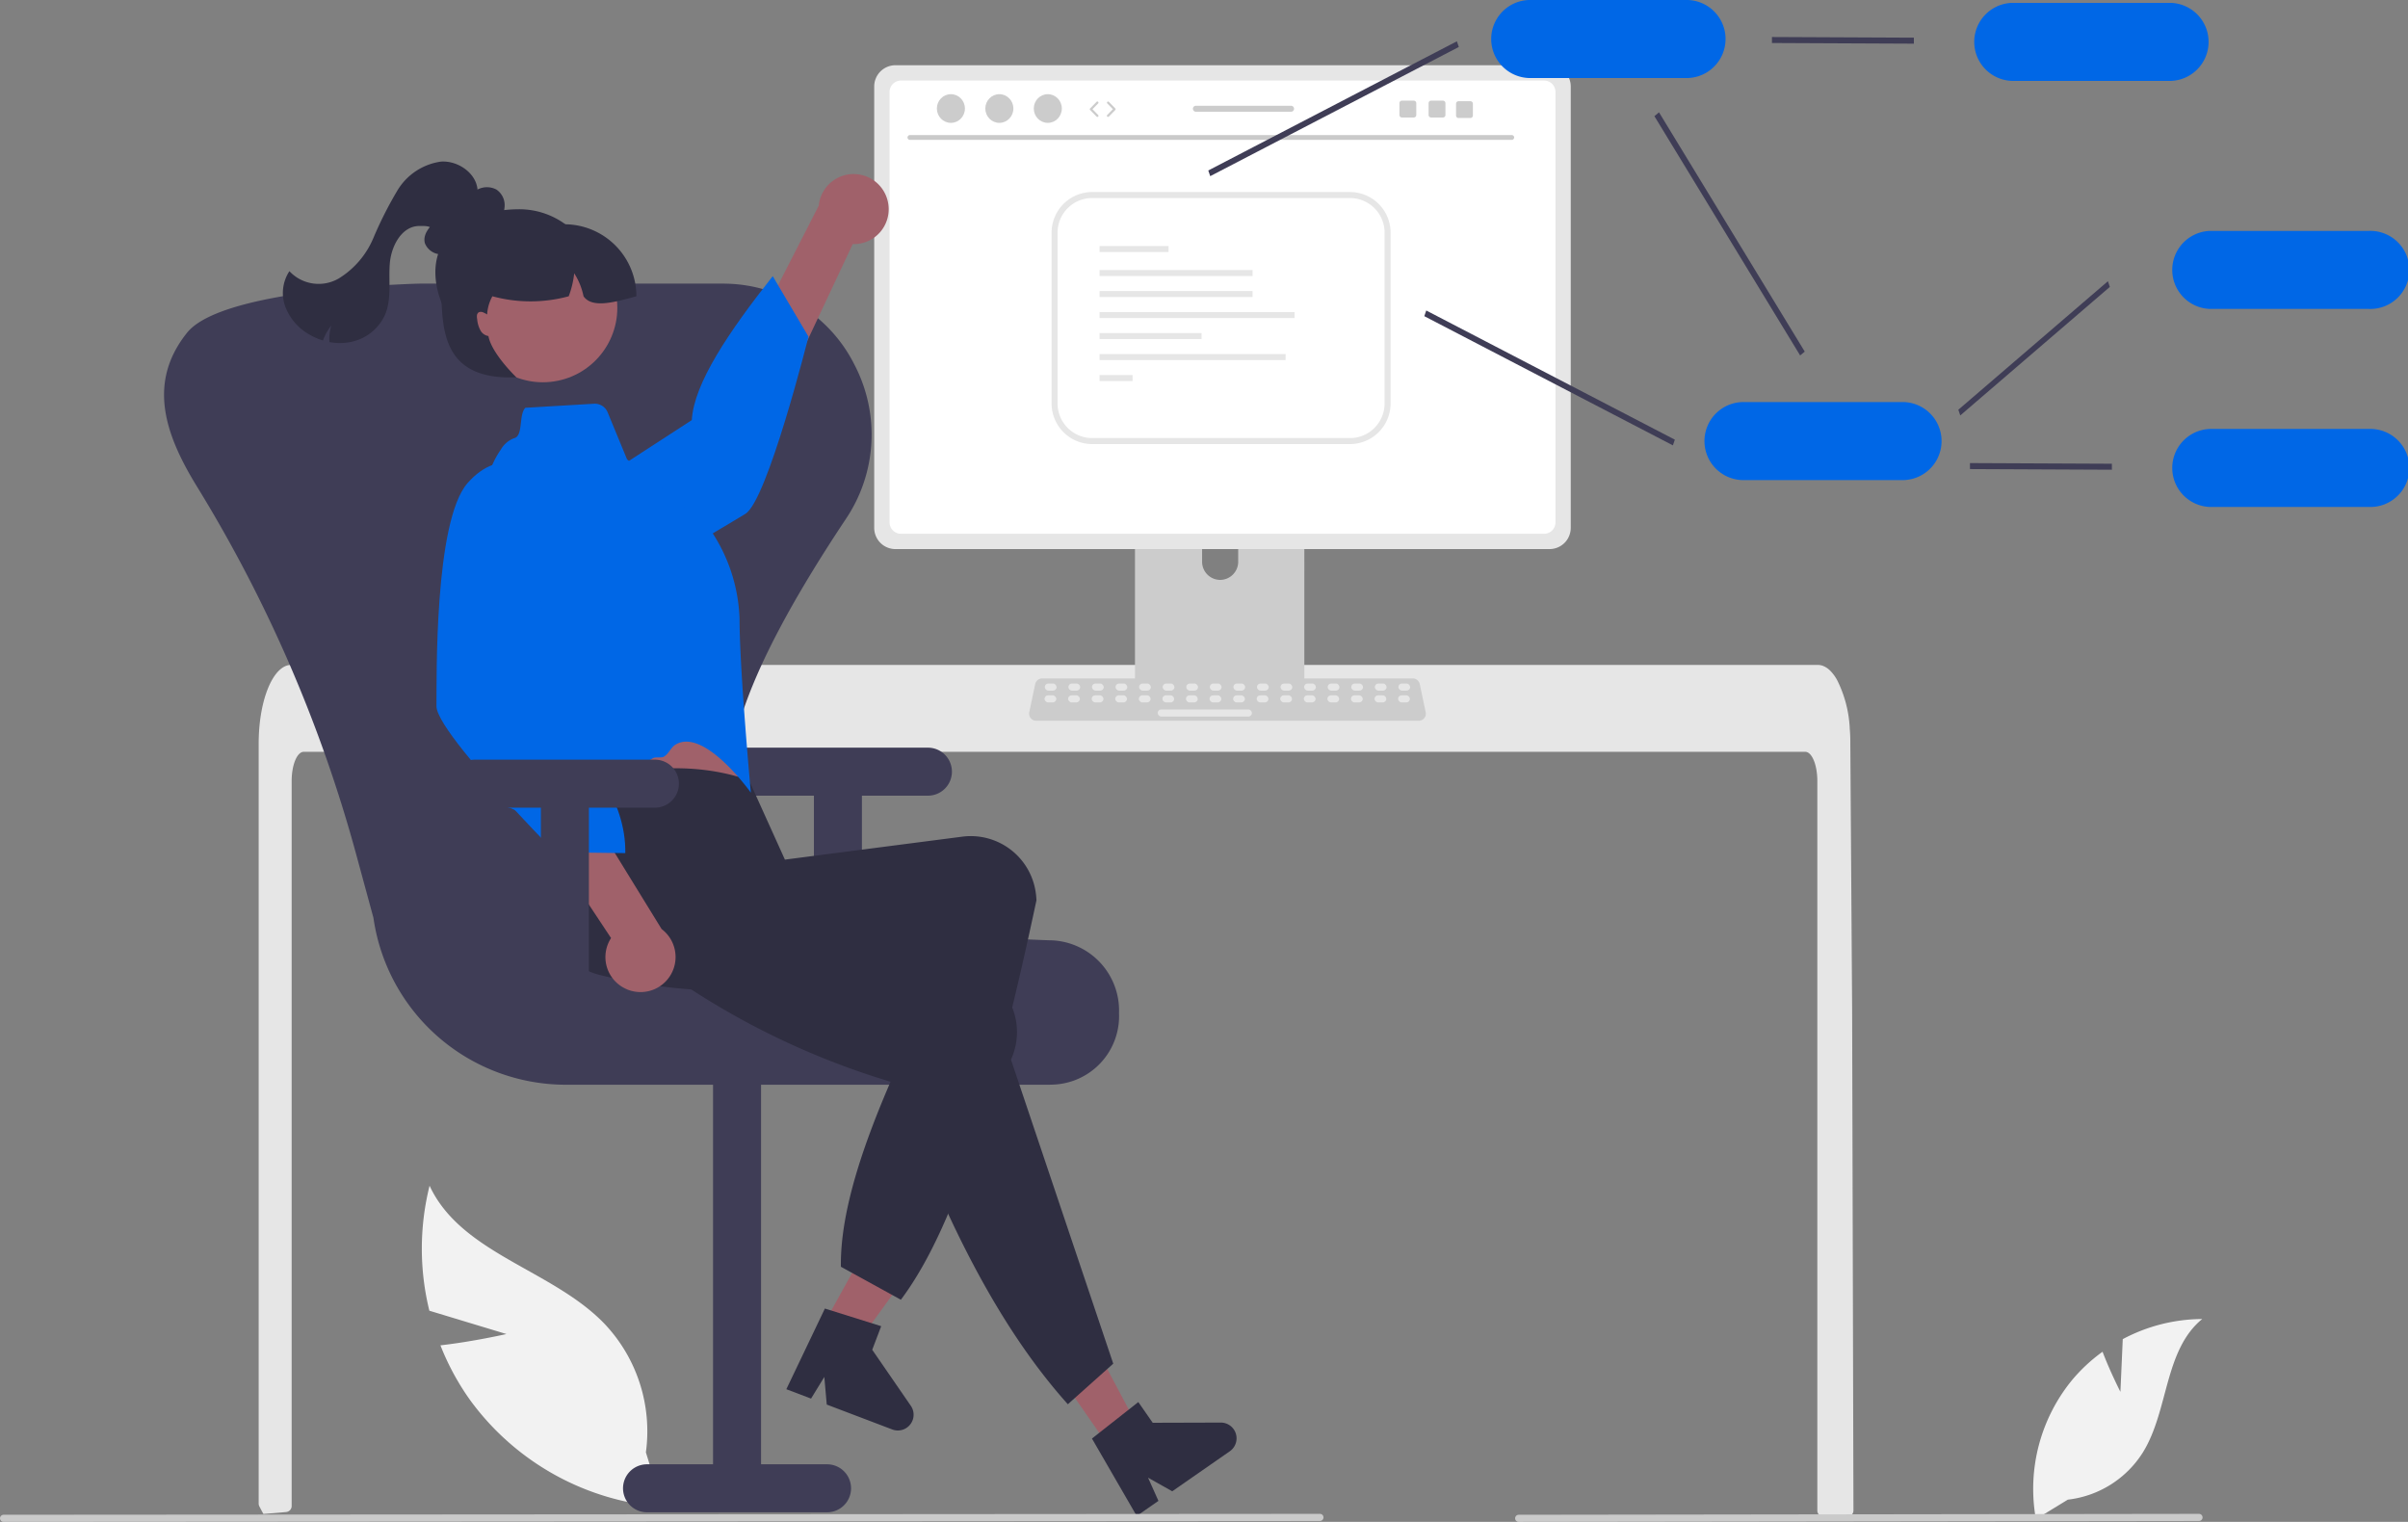
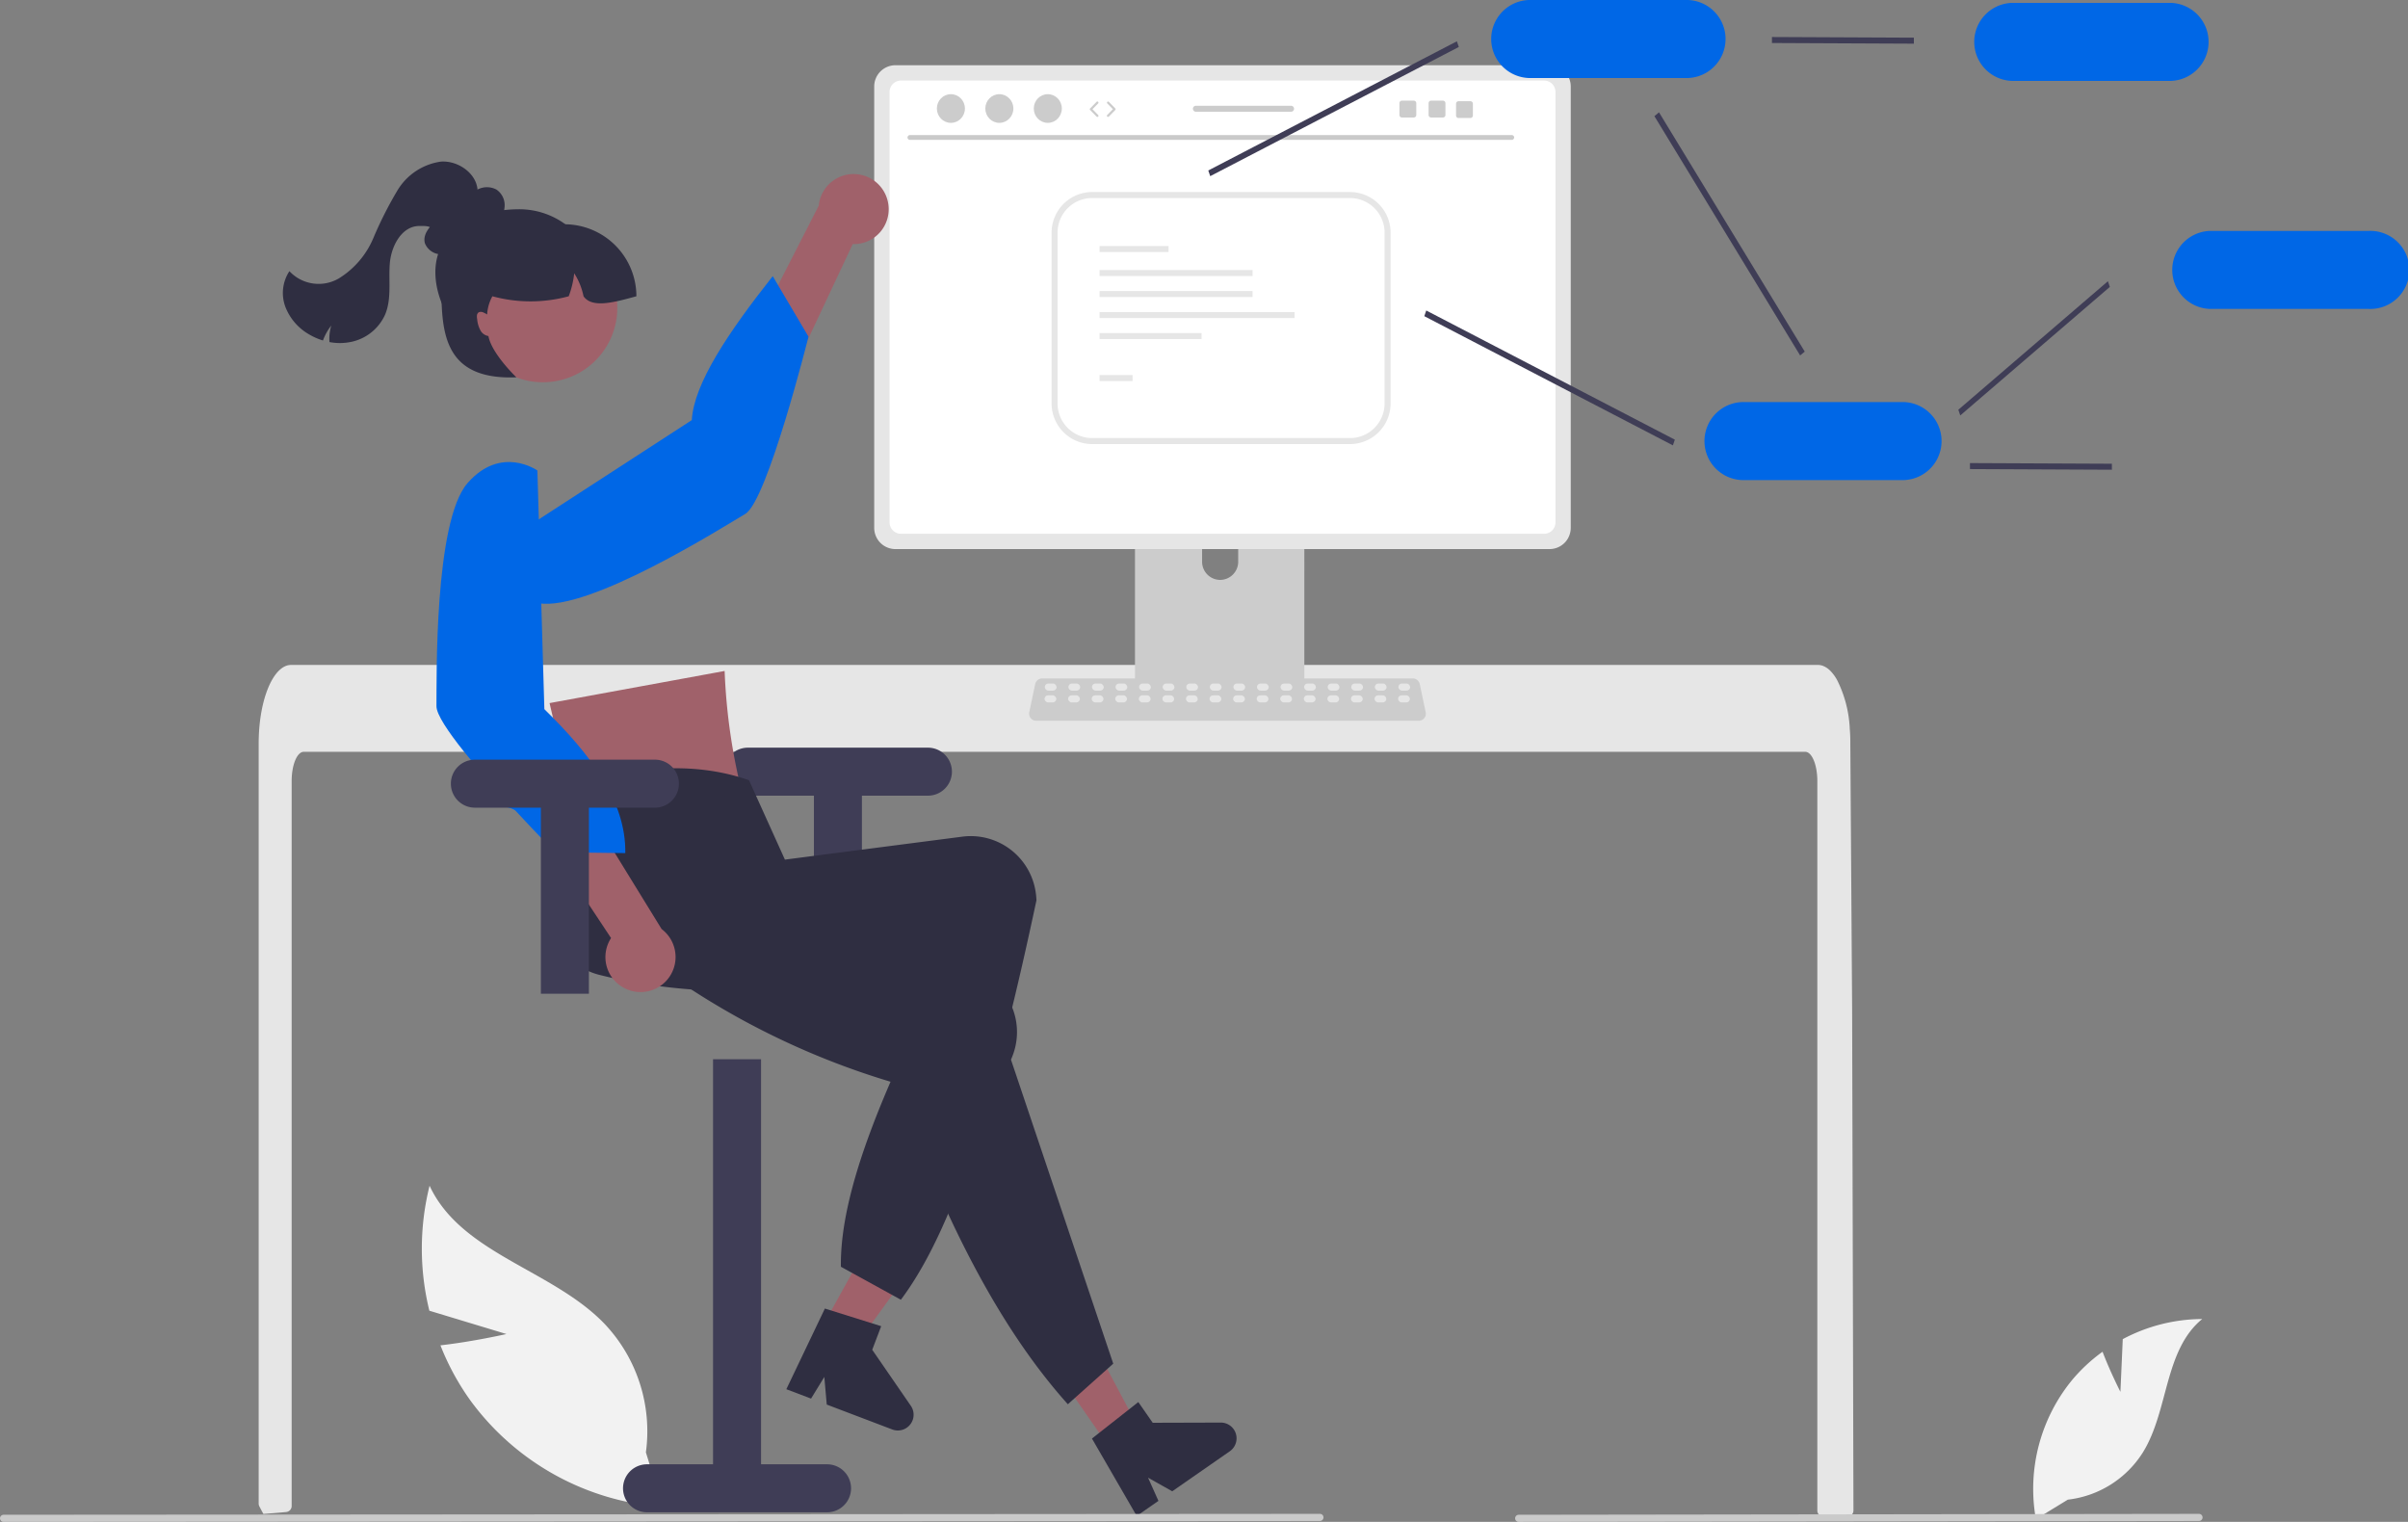
<svg xmlns="http://www.w3.org/2000/svg" width="246.788" height="155.96" viewBox="0 0 246.788 155.96">
  <rect x="0" y="0" width="246.788" height="155.96" fill="#808080" stroke="none" />
  <g id="undraw_software-engineer_xv60" transform="translate(0)">
    <path id="Path_6378" data-name="Path 6378" d="M686.625,447.056l.24-5.4a17.455,17.455,0,0,1,8.141-2.061c-3.91,3.2-3.421,9.359-6.072,13.658a10.5,10.5,0,0,1-7.7,4.852l-3.272,2a17.592,17.592,0,0,1,3.708-14.256,16.992,16.992,0,0,1,3.123-2.9C685.578,445.012,686.625,447.056,686.625,447.056Z" transform="translate(-469.31 -304.425)" fill="#f2f2f2" />
    <path id="Path_6379" data-name="Path 6379" d="M149.283,410.379l-7.9-2.391a26.619,26.619,0,0,1,.021-12.808c3.252,6.983,12.543,8.581,17.9,14.118a16.012,16.012,0,0,1,4.27,13.205l1.728,5.59a26.83,26.83,0,0,1-19.672-10.849,25.917,25.917,0,0,1-3.112-5.708c3.349-.38,6.763-1.157,6.763-1.157Z" transform="translate(-97.379 -273.67)" fill="#f2f2f2" />
    <path id="Path_6380" data-name="Path 6380" d="M249.658,308.271a.627.627,0,0,1-.181.437.611.611,0,0,1-.434.178h-2.472a.613.613,0,0,1-.615-.611V233.51c0-1.648-.553-2.986-1.233-2.989H90.831c-.683,0-1.233,1.341-1.236,2.989v74.3a.617.617,0,0,1-.557.612c-.5.049-1,.092-1.491.132-.012,0-.025,0-.037,0-.271.025-.541.043-.812.065h0c-.141-.255-.277-.517-.415-.778a.642.642,0,0,1-.068-.286V229.633c0-.455.018-.913.049-1.365a17.479,17.479,0,0,1,.231-1.851c.52-2.857,1.694-4.791,3.029-4.8H246.03a1.439,1.439,0,0,1,.566.12,2.205,2.205,0,0,1,.7.489,4.325,4.325,0,0,1,.686.938,12.343,12.343,0,0,1,1.295,4.9c0,.018,0,.037,0,.055.043.5.065,1.005.061,1.513l.043,6.589.028,3.93.083,12.33.031,4.379Z" transform="translate(-59.704 -153.476)" fill="#e6e6e6" />
    <path id="Path_6381" data-name="Path 6381" d="M394.82,147.486H379.137a.837.837,0,0,0-.836.838V173.1h17.357V148.324a.837.837,0,0,0-.837-.838h0Zm-7.789,14.077a1.861,1.861,0,0,1-1.852-1.852v-2.858a1.852,1.852,0,1,1,3.7,0v2.858A1.861,1.861,0,0,1,387.031,161.563Z" transform="translate(-261.98 -102.137)" fill="#ccc" />
    <path id="Path_6382" data-name="Path 6382" d="M378.126,228.207v2.39a.468.468,0,0,0,.467.467h16.53a.47.47,0,0,0,.467-.467v-2.39Z" transform="translate(-261.859 -158.038)" fill="#3f3d56" />
    <path id="Path_6383" data-name="Path 6383" d="M360.6,21.742h-67.04a2.176,2.176,0,0,0-2.173,2.173V69.153a2.175,2.175,0,0,0,2.173,2.173H360.6a2.175,2.175,0,0,0,2.173-2.173V23.915a2.176,2.176,0,0,0-2.173-2.173Z" transform="translate(-201.792 -15.057)" fill="#e6e6e6" />
    <path id="Path_6384" data-name="Path 6384" d="M363.579,26.846h-65.92A1.165,1.165,0,0,0,296.5,28.01V72.128a1.164,1.164,0,0,0,1.162,1.162h65.92a1.164,1.164,0,0,0,1.162-1.162V28.01a1.165,1.165,0,0,0-1.162-1.164Z" transform="translate(-205.329 -18.591)" fill="#fff" />
    <path id="Path_6385" data-name="Path 6385" d="M382.95,230.447H343.731a.721.721,0,0,1-.706-.87l.609-2.89a.725.725,0,0,1,.706-.573h38a.725.725,0,0,1,.706.573l.609,2.89a.722.722,0,0,1-.706.87Z" transform="translate(-237.54 -156.588)" fill="#ccc" />
    <rect id="Rectangle_3160" data-name="Rectangle 3160" width="1.208" height="0.725" rx="0.362" transform="translate(107.078 70.046)" fill="#e6e6e6" />
    <rect id="Rectangle_3161" data-name="Rectangle 3161" width="1.208" height="0.725" rx="0.362" transform="translate(109.494 70.046)" fill="#e6e6e6" />
    <rect id="Rectangle_3162" data-name="Rectangle 3162" width="1.208" height="0.725" rx="0.362" transform="translate(111.909 70.046)" fill="#e6e6e6" />
    <rect id="Rectangle_3163" data-name="Rectangle 3163" width="1.208" height="0.725" rx="0.362" transform="translate(114.325 70.046)" fill="#e6e6e6" />
    <rect id="Rectangle_3164" data-name="Rectangle 3164" width="1.208" height="0.725" rx="0.362" transform="translate(116.741 70.046)" fill="#e6e6e6" />
    <rect id="Rectangle_3165" data-name="Rectangle 3165" width="1.208" height="0.725" rx="0.362" transform="translate(119.157 70.046)" fill="#e6e6e6" />
    <rect id="Rectangle_3166" data-name="Rectangle 3166" width="1.208" height="0.725" rx="0.362" transform="translate(121.573 70.046)" fill="#e6e6e6" />
    <rect id="Rectangle_3167" data-name="Rectangle 3167" width="1.208" height="0.725" rx="0.362" transform="translate(123.988 70.046)" fill="#e6e6e6" />
    <rect id="Rectangle_3168" data-name="Rectangle 3168" width="1.208" height="0.725" rx="0.362" transform="translate(126.404 70.046)" fill="#e6e6e6" />
    <rect id="Rectangle_3169" data-name="Rectangle 3169" width="1.208" height="0.725" rx="0.362" transform="translate(128.82 70.046)" fill="#e6e6e6" />
    <rect id="Rectangle_3170" data-name="Rectangle 3170" width="1.208" height="0.725" rx="0.362" transform="translate(131.236 70.046)" fill="#e6e6e6" />
    <rect id="Rectangle_3171" data-name="Rectangle 3171" width="1.208" height="0.725" rx="0.362" transform="translate(133.652 70.046)" fill="#e6e6e6" />
    <rect id="Rectangle_3172" data-name="Rectangle 3172" width="1.208" height="0.725" rx="0.362" transform="translate(136.067 70.046)" fill="#e6e6e6" />
    <rect id="Rectangle_3173" data-name="Rectangle 3173" width="1.208" height="0.725" rx="0.362" transform="translate(138.483 70.046)" fill="#e6e6e6" />
    <rect id="Rectangle_3174" data-name="Rectangle 3174" width="1.208" height="0.725" rx="0.362" transform="translate(140.899 70.046)" fill="#e6e6e6" />
    <rect id="Rectangle_3175" data-name="Rectangle 3175" width="1.208" height="0.725" rx="0.362" transform="translate(143.315 70.046)" fill="#e6e6e6" />
    <rect id="Rectangle_3176" data-name="Rectangle 3176" width="1.208" height="0.725" rx="0.362" transform="translate(107.049 71.254)" fill="#e6e6e6" />
    <rect id="Rectangle_3177" data-name="Rectangle 3177" width="1.208" height="0.725" rx="0.362" transform="translate(109.465 71.254)" fill="#e6e6e6" />
    <rect id="Rectangle_3178" data-name="Rectangle 3178" width="1.208" height="0.725" rx="0.362" transform="translate(111.881 71.254)" fill="#e6e6e6" />
    <rect id="Rectangle_3179" data-name="Rectangle 3179" width="1.208" height="0.725" rx="0.362" transform="translate(114.296 71.254)" fill="#e6e6e6" />
    <rect id="Rectangle_3180" data-name="Rectangle 3180" width="1.208" height="0.725" rx="0.362" transform="translate(116.712 71.254)" fill="#e6e6e6" />
    <rect id="Rectangle_3181" data-name="Rectangle 3181" width="1.208" height="0.725" rx="0.362" transform="translate(119.128 71.254)" fill="#e6e6e6" />
    <rect id="Rectangle_3182" data-name="Rectangle 3182" width="1.208" height="0.725" rx="0.362" transform="translate(121.544 71.254)" fill="#e6e6e6" />
    <rect id="Rectangle_3183" data-name="Rectangle 3183" width="1.208" height="0.725" rx="0.362" transform="translate(123.96 71.254)" fill="#e6e6e6" />
    <rect id="Rectangle_3184" data-name="Rectangle 3184" width="1.208" height="0.725" rx="0.362" transform="translate(126.376 71.254)" fill="#e6e6e6" />
    <rect id="Rectangle_3185" data-name="Rectangle 3185" width="1.208" height="0.725" rx="0.362" transform="translate(128.791 71.254)" fill="#e6e6e6" />
    <rect id="Rectangle_3186" data-name="Rectangle 3186" width="1.208" height="0.725" rx="0.362" transform="translate(131.207 71.254)" fill="#e6e6e6" />
    <rect id="Rectangle_3187" data-name="Rectangle 3187" width="1.208" height="0.725" rx="0.362" transform="translate(133.623 71.254)" fill="#e6e6e6" />
    <rect id="Rectangle_3188" data-name="Rectangle 3188" width="1.208" height="0.725" rx="0.362" transform="translate(136.039 71.254)" fill="#e6e6e6" />
    <rect id="Rectangle_3189" data-name="Rectangle 3189" width="1.208" height="0.725" rx="0.362" transform="translate(138.455 71.254)" fill="#e6e6e6" />
    <rect id="Rectangle_3190" data-name="Rectangle 3190" width="1.208" height="0.725" rx="0.362" transform="translate(140.871 71.254)" fill="#e6e6e6" />
    <rect id="Rectangle_3191" data-name="Rectangle 3191" width="1.208" height="0.725" rx="0.362" transform="translate(143.286 71.254)" fill="#e6e6e6" />
-     <rect id="Rectangle_3192" data-name="Rectangle 3192" width="9.663" height="0.725" rx="0.362" transform="translate(118.645 72.704)" fill="#e6e6e6" />
    <path id="Path_6386" data-name="Path 6386" d="M364.426,45.509H302.745a.245.245,0,0,1,0-.491h61.681a.245.245,0,0,1,0,.491Z" transform="translate(-209.49 -31.176)" fill="#cacaca" />
    <ellipse id="Ellipse_944" data-name="Ellipse 944" cx="1.438" cy="1.47" rx="1.438" ry="1.47" transform="translate(96.016 9.651)" fill="#ccc" />
    <ellipse id="Ellipse_945" data-name="Ellipse 945" cx="1.438" cy="1.47" rx="1.438" ry="1.47" transform="translate(100.982 9.651)" fill="#ccc" />
    <ellipse id="Ellipse_946" data-name="Ellipse 946" cx="1.438" cy="1.47" rx="1.438" ry="1.47" transform="translate(105.948 9.651)" fill="#ccc" />
    <path id="Path_6387" data-name="Path 6387" d="M402.932,27.585l-.2-.582L428.21,13.765l.2.582Z" transform="translate(-278.9 -9.533)" fill="#3f3d56" />
    <path id="Path_6388" data-name="Path 6388" d="M652.932,107.478l-.2-.582,15.33-13.171.2.582Z" transform="translate(-452.03 -64.906)" fill="#3f3d56" />
    <path id="Path_6389" data-name="Path 6389" d="M500.21,117.3,474.733,104.06l.2-.582,25.477,13.238Z" transform="translate(-328.761 -71.66)" fill="#3f3d56" />
-     <path id="Path_6390" data-name="Path 6390" d="M566.367,62.351,551.431,37.83l.472-.394,14.936,24.52Z" transform="translate(-381.876 -25.925)" fill="#3f3d56" />
+     <path id="Path_6390" data-name="Path 6390" d="M566.367,62.351,551.431,37.83l.472-.394,14.936,24.52" transform="translate(-381.876 -25.925)" fill="#3f3d56" />
    <path id="Path_6391" data-name="Path 6391" d="M605.153,13.018l-14.546-.067v-.615l14.546.067Z" transform="translate(-409.006 -8.543)" fill="#3f3d56" />
    <path id="Path_6392" data-name="Path 6392" d="M677.9,8.954h-16.3a4,4,0,0,1,0-7.995h16.3a4,4,0,0,1,0,7.995Z" transform="translate(-455.408 -0.664)" fill="#0067e6" />
    <path id="Path_6393" data-name="Path 6393" d="M743.9,84.954h-16.3a4,4,0,0,1,0-7.995h16.3a4,4,0,1,1,0,7.995Z" transform="translate(-501.114 -53.296)" fill="#0067e6" />
    <path id="Path_6394" data-name="Path 6394" d="M671.153,155.018l-14.546-.067v-.615l14.546.067Z" transform="translate(-454.713 -106.881)" fill="#3f3d56" />
-     <path id="Path_6395" data-name="Path 6395" d="M743.9,150.954h-16.3a4,4,0,0,1,0-7.995h16.3a4,4,0,1,1,0,7.995Z" transform="translate(-501.114 -99.002)" fill="#0067e6" />
    <path id="Path_6396" data-name="Path 6396" d="M588.9,141.995h-16.3a4,4,0,1,1,0-7.995h16.3a4,4,0,0,1,0,7.995Z" transform="translate(-393.774 -92.797)" fill="#0067e6" />
    <path id="Path_6397" data-name="Path 6397" d="M516.9,7.995h-16.3a4,4,0,0,1,0-7.995h16.3a4,4,0,0,1,0,7.995Z" transform="translate(-343.912)" fill="#0067e6" />
    <path id="Path_6398" data-name="Path 6398" d="M262.192,249.18H243.743a2.46,2.46,0,0,0,0,4.92h6.765v19.064h4.92V254.1h6.765a2.46,2.46,0,1,0,0-4.92Z" transform="translate(-167.093 -172.562)" fill="#3f3d56" />
-     <path id="Path_6399" data-name="Path 6399" d="M145.15,176.615H95.8a19.926,19.926,0,0,1-19.653-17.107L74.4,153.083a144.232,144.232,0,0,0-16.352-37.79c-3.3-5.367-5.005-10.562-1.142-15.563l.1-.126c3.1-4.033,18.521-4.906,23.549-5.076q.3-.01.6-.01h30.692q.3,0,.6.01a15.019,15.019,0,0,1,12.987,8.278,15.476,15.476,0,0,1-.878,15.844c-10.781,16.2-14.082,26.35-10.7,32.927,3.269,6.361,13.289,9.613,31.535,10.235a7.2,7.2,0,0,1,7.169,7.462,7.025,7.025,0,0,1-6.935,7.333q-.233.01-.47.01Z" transform="translate(-37.875 -65.455)" fill="#3f3d56" />
    <path id="Path_6400" data-name="Path 6400" d="M210.123,399.447h18.449a2.46,2.46,0,1,0,0-4.92h-6.765v-41.51h-4.92v41.51h-6.765a2.46,2.46,0,1,0,0,4.92Z" transform="translate(-143.81 -244.471)" fill="#3f3d56" />
    <path id="Path_6401" data-name="Path 6401" d="M269.969,421.542l3.178,1.726,8.413-11.632-4.691-2.548Z" transform="translate(-186.958 -283.301)" fill="#a0616a" />
    <path id="Path_6402" data-name="Path 6402" d="M266.037,436.111l5.77,1.807-.918,2.417,3.956,5.742a1.615,1.615,0,0,1-1.9,2.426l-6.717-2.552-.249-2.831-1.36,2.219-2.532-.962Z" transform="translate(-181.497 -302.015)" fill="#2f2e41" />
    <path id="Path_6403" data-name="Path 6403" d="M251.618,61.1a3.571,3.571,0,0,1-3.647,4.085L235.717,91.261,231.874,85.9l12.614-24.654a3.591,3.591,0,0,1,7.13-.144h0Z" transform="translate(-160.577 -40.172)" fill="#a0616a" />
    <path id="Path_6404" data-name="Path 6404" d="M163.826,120.1s-.328,4.555,4.823,5.448,18.922-7.815,21.184-9.152,6.476-18.16,6.476-18.16l-3.665-6.2c-4.525,5.724-8.079,11-8.295,14.75L163.826,120.1Z" transform="translate(-113.449 -63.735)" fill="#0067e6" />
    <path id="Path_6405" data-name="Path 6405" d="M183.175,226.913l1.113,4.78s.011,4.408.792,5.22,17.82-.815,17.82-.815a60.948,60.948,0,0,1-1.783-12.477Z" transform="translate(-126.852 -154.862)" fill="#a0616a" />
    <path id="Path_6406" data-name="Path 6406" d="M219.221,310.508l-6.15-3.382c-.117-8,4.7-18.831,10.4-30.174-12.768,2.2-24.813,2.9-35.231.243a6.734,6.734,0,0,1-4.816-8.135q.061-.253.141-.5c1.247-3.8-1.549-6.189,1.023-10.373,6.763-2.31,13.189-2.962,19.064-.922l3.681,8.139,18.247-2.361a6.728,6.728,0,0,1,7.479,5.882l.006.05q.037.3.048.6c-3.69,17.3-7.827,32.86-13.9,40.937Z" transform="translate(-126.89 -177.313)" fill="#2f2e41" />
-     <path id="Path_6407" data-name="Path 6407" d="M165.889,134.964l7.029-.415a1.427,1.427,0,0,1,1.4.88l1.986,4.816,8.256,6.824a17.118,17.118,0,0,1,3.276,9.532c.008,5.372,1.16,17.806,1.16,17.806s-4.771-6.715-7.715-4.929c-.5.3-.677.925-1.2,1.239-.262.157-.866,0-1.131.161-4.057,2.409-8.289,4.762-8.684,4.349-.776-.81-1.718-4.95-1.718-4.95l-6.434-23.641a8.756,8.756,0,0,1,1.245-7.368,2.646,2.646,0,0,1,1.358-1.182c.983-.209.46-2.412,1.17-3.123Z" transform="translate(-112.042 -93.176)" fill="#0067e6" />
    <path id="Path_6408" data-name="Path 6408" d="M351.27,448.952l2.967-2.063-6.722-12.682-4.379,3.045Z" transform="translate(-237.628 -300.696)" fill="#a0616a" />
    <path id="Path_6409" data-name="Path 6409" d="M245.305,322.116l-4.65,4.157c-7.394-8.239-12.984-19.794-17.721-32.917A79.271,79.271,0,0,1,192.991,276.9c-2.772-2.346-4.85-5.359-2.486-8.216q.166-.2.346-.388c2.791-2.869,9.87-2.322,14.016-4.95l9.262,9.9-.583,2.654,17.4,5.893a6.719,6.719,0,0,1,4.119,8.563l-.018.051q-.1.283-.219.557l10.481,31.154Z" transform="translate(-131.215 -182.37)" fill="#2f2e41" />
    <path id="Path_6410" data-name="Path 6410" d="M363.963,471.016l4.75-3.74,1.476,2.123,6.973-.021a1.615,1.615,0,0,1,.927,2.941l-5.9,4.1-2.477-1.393,1.063,2.376-2.224,1.546-4.588-7.933Z" transform="translate(-252.051 -323.597)" fill="#2f2e41" />
    <path id="Path_6411" data-name="Path 6411" d="M169.443,262.662a3.571,3.571,0,0,1-1.6-5.238l-15.913-24.015,6.576-.5L173.023,256.5a3.591,3.591,0,0,1-3.58,6.167h0Z" transform="translate(-105.217 -161.294)" fill="#a0616a" />
    <path id="Path_6412" data-name="Path 6412" d="M155.821,154.851s-3.721-2.647-7.161,1.291S145.508,176.37,145.476,179c-.01.823,1.178,2.6,2.814,4.648.735.921,1.56,1.9,2.408,2.867.491.561.068,1.73.561,2.276s1.9.463,2.361.966c2.212,2.391,4.009,4.211,4.009,4.211l7.2.089c.081-5.353-3.585-10.132-8.295-14.75l-.715-24.452Z" transform="translate(-100.744 -106.634)" fill="#0067e6" />
    <path id="Path_6413" data-name="Path 6413" d="M145.784,68.12a5.293,5.293,0,0,1-2.231,1.121,1.815,1.815,0,0,1-2.036-1.089c-.281-.989.611-1.889,1.414-2.532l2.545-2.038a6.153,6.153,0,0,1,1.56-1.009,2.079,2.079,0,0,1,1.8.06,1.933,1.933,0,0,1,.85,1.683,3.593,3.593,0,0,1-.63,1.844,6.484,6.484,0,0,1-4.21,2.862" transform="translate(-97.966 -43.212)" fill="#2f2e41" />
    <path id="Path_6414" data-name="Path 6414" d="M171.192,253.18H152.743a2.46,2.46,0,1,0,0,4.92h6.765v19.064h4.92V258.1h6.765a2.46,2.46,0,1,0,0-4.92Z" transform="translate(-104.074 -175.332)" fill="#3f3d56" />
    <path id="Path_6415" data-name="Path 6415" d="M114.241,57.026c.074-1.844-1.891-3.3-3.733-3.189a6.205,6.205,0,0,0-4.469,2.933,39.742,39.742,0,0,0-2.494,4.933,8.915,8.915,0,0,1-3.552,4.123,4.1,4.1,0,0,1-5.039-.757,4.061,4.061,0,0,0-.417,3.648,5.562,5.562,0,0,0,2.441,2.832,6.4,6.4,0,0,0,1.413.621,5.755,5.755,0,0,1,.851-1.53,4.751,4.751,0,0,0-.183,1.693,5.654,5.654,0,0,0,2.3-.036,4.9,4.9,0,0,0,3.4-2.774c.691-1.635.339-3.5.487-5.268s1.212-3.789,2.987-3.817c1.352-.022,1.173.089,2.029,1.135" transform="translate(-65.293 -37.279)" fill="#2f2e41" />
    <path id="Path_6416" data-name="Path 6416" d="M161.715,77.736a8,8,0,0,1-7.994,7.995c-4.415,0-8.609-5.117-8.609-9.532s4.194-6.457,8.609-6.457A8,8,0,0,1,161.715,77.736Z" transform="translate(-100.492 -48.298)" fill="#2f2e41" />
    <circle id="Ellipse_947" data-name="Ellipse 947" cx="7.627" cy="7.627" r="7.627" transform="translate(46.638 25.603) rotate(-11.564)" fill="#a0616a" />
    <path id="Path_6417" data-name="Path 6417" d="M167.1,82.121c-2.258.616-4.537,1.263-5.418,0a6.943,6.943,0,0,0-.956-2.355,9.535,9.535,0,0,1-.563,2.355,14.913,14.913,0,0,1-7.822,0,4.367,4.367,0,0,0-.538,1.863,2.629,2.629,0,0,0-.357-.188.59.59,0,0,0-.486-.043.42.42,0,0,0-.2.311,1.16,1.16,0,0,0,.018.384,2.922,2.922,0,0,0,.384,1.248,1.138,1.138,0,0,0,.772.5c.32,1.8,2.866,4.231,2.866,4.231-7.687.307-7.687-4.907-7.687-9.839l.922-1.845h3.075v-4h8.609a7.381,7.381,0,0,1,7.38,7.38Z" transform="translate(-101.877 -51.76)" fill="#2f2e41" />
    <path id="Path_6418" data-name="Path 6418" d="M135.276,505.262.368,505.356a.366.366,0,0,1,0-.732h0l134.907-.094a.366.366,0,0,1,0,.732Z" transform="translate(0 -349.396)" fill="#cacaca" />
    <path id="Path_6419" data-name="Path 6419" d="M575.09,505.262l-69.721.095a.366.366,0,0,1,0-.732h0l69.721-.094a.366.366,0,0,1,0,.732Z" transform="translate(-349.722 -349.396)" fill="#cacaca" />
    <path id="Path_6420" data-name="Path 6420" d="M381.085,89.829H354.656A4.163,4.163,0,0,1,350.5,85.67V68.158A4.163,4.163,0,0,1,354.656,64h26.429a4.163,4.163,0,0,1,4.158,4.158V85.67a4.163,4.163,0,0,1-4.158,4.158ZM354.656,64.615a3.547,3.547,0,0,0-3.543,3.543V85.67a3.547,3.547,0,0,0,3.543,3.543h26.429a3.547,3.547,0,0,0,3.543-3.543V68.158a3.547,3.547,0,0,0-3.543-3.543H354.656Z" transform="translate(-242.726 -44.321)" fill="#e6e6e6" />
    <rect id="Rectangle_3193" data-name="Rectangle 3193" width="7.069" height="0.615" transform="translate(112.691 25.213)" fill="#e6e6e6" />
    <rect id="Rectangle_3194" data-name="Rectangle 3194" width="15.682" height="0.615" transform="translate(112.691 27.673)" fill="#e6e6e6" />
    <rect id="Rectangle_3195" data-name="Rectangle 3195" width="15.682" height="0.615" transform="translate(112.691 29.826)" fill="#e6e6e6" />
    <rect id="Rectangle_3196" data-name="Rectangle 3196" width="19.986" height="0.615" transform="translate(112.691 31.978)" fill="#e6e6e6" />
    <rect id="Rectangle_3197" data-name="Rectangle 3197" width="10.454" height="0.615" transform="translate(112.691 34.13)" fill="#e6e6e6" />
-     <rect id="Rectangle_3198" data-name="Rectangle 3198" width="19.064" height="0.615" transform="translate(112.691 36.283)" fill="#e6e6e6" />
    <rect id="Rectangle_3199" data-name="Rectangle 3199" width="3.382" height="0.615" transform="translate(112.691 38.435)" fill="#e6e6e6" />
    <path id="Path_6421" data-name="Path 6421" d="M364.012,35.42a.115.115,0,0,1-.082-.035l-.656-.671a.115.115,0,0,1,0-.161l.656-.671a.115.115,0,1,1,.164.161l-.577.59.577.59a.115.115,0,0,1-.082.2Z" transform="translate(-251.551 -23.441)" fill="#ccc" />
    <path id="Path_6422" data-name="Path 6422" d="M369.075,35.419a.115.115,0,0,1-.082-.2l.577-.59-.577-.59a.115.115,0,0,1,.164-.161l.656.671a.115.115,0,0,1,0,.161l-.656.671a.115.115,0,0,1-.082.035Z" transform="translate(-255.512 -23.44)" fill="#ccc" />
    <path id="Path_6423" data-name="Path 6423" d="M477.643,33.545h-1.22a.252.252,0,0,0-.252.252v1.221a.252.252,0,0,0,.252.252h1.22a.253.253,0,0,0,.253-.252V33.8A.253.253,0,0,0,477.643,33.545Z" transform="translate(-329.758 -23.23)" fill="#ccc" />
    <path id="Path_6424" data-name="Path 6424" d="M467.92,33.545H466.7a.252.252,0,0,0-.252.252v1.221a.252.252,0,0,0,.252.252h1.22a.253.253,0,0,0,.253-.252V33.8A.253.253,0,0,0,467.92,33.545Z" transform="translate(-323.024 -23.23)" fill="#ccc" />
    <path id="Path_6425" data-name="Path 6425" d="M486.8,33.732h-1.22a.252.252,0,0,0-.252.252V35.2a.252.252,0,0,0,.252.252h1.22a.253.253,0,0,0,.253-.252V33.984A.253.253,0,0,0,486.8,33.732Z" transform="translate(-336.102 -23.36)" fill="#ccc" />
    <path id="Path_6426" data-name="Path 6426" d="M407.665,35.243h-9.751a.307.307,0,1,0,0,.614h9.751a.307.307,0,1,0,0-.614Z" transform="translate(-275.35 -24.406)" fill="#ccc" />
  </g>
</svg>